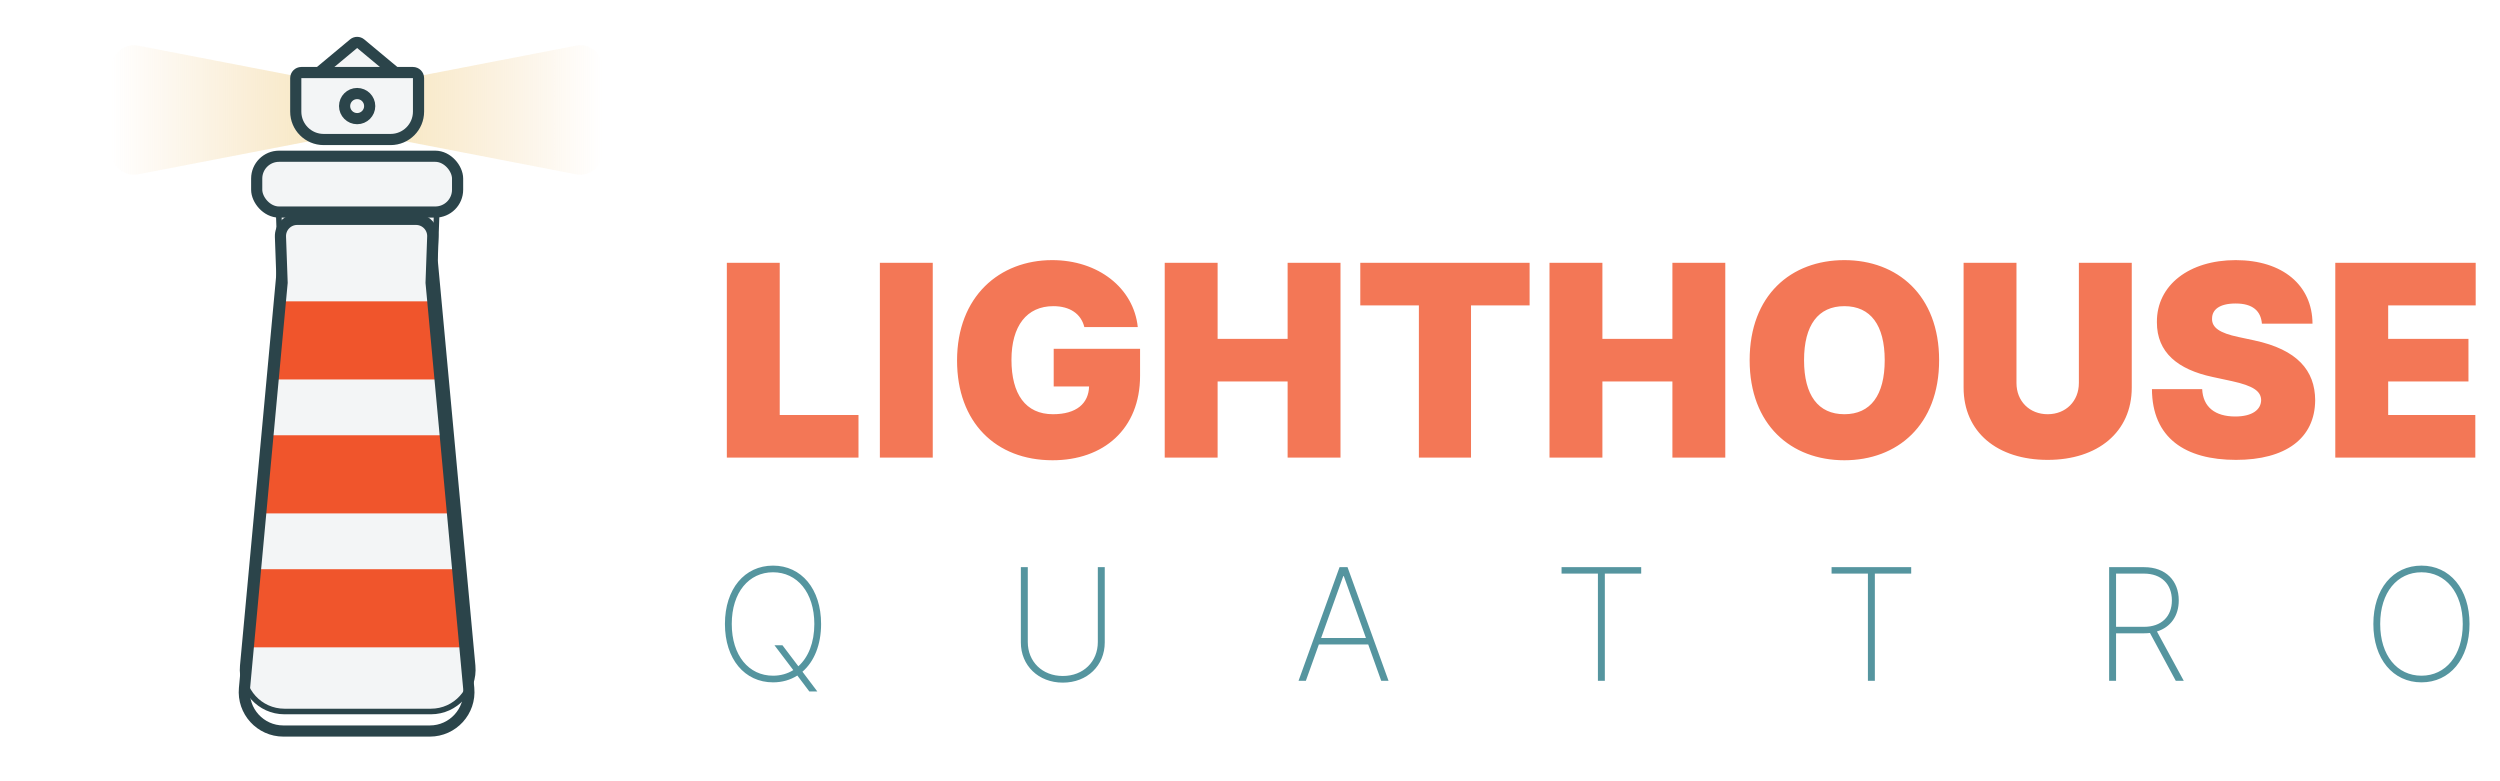
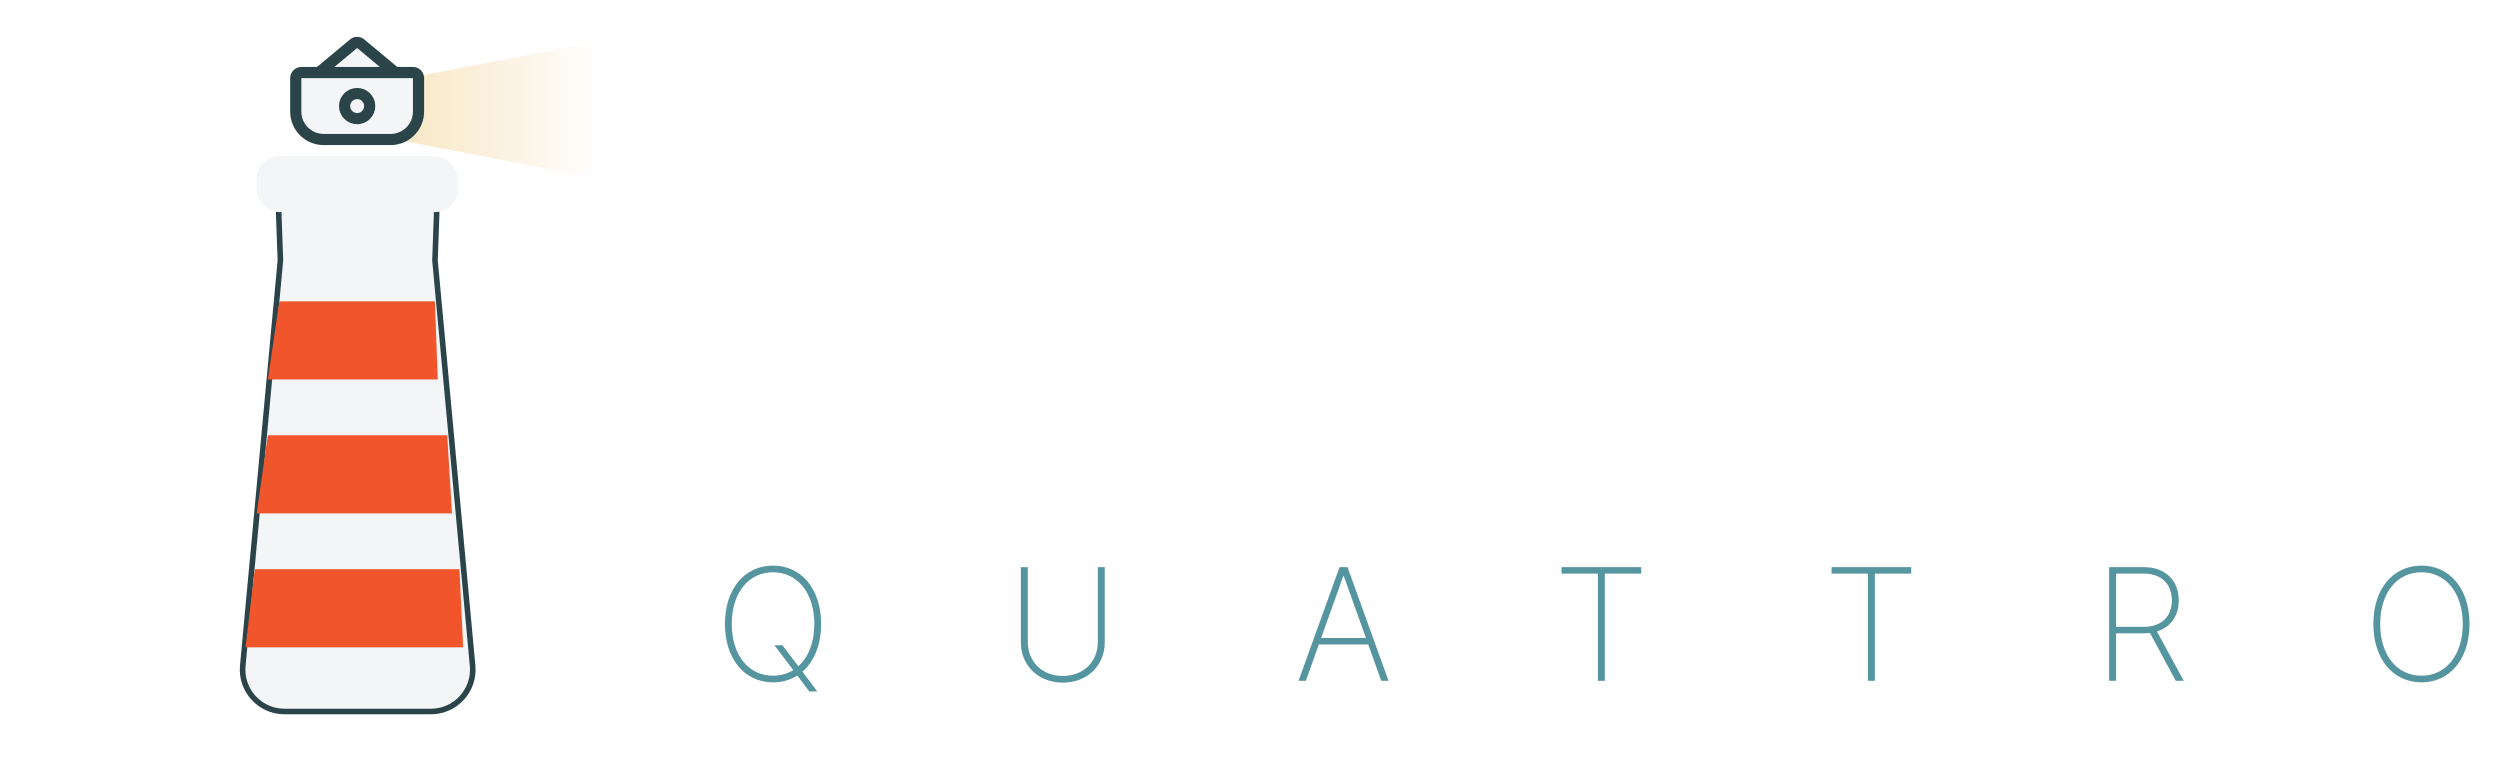
<svg xmlns="http://www.w3.org/2000/svg" width="224" height="70" viewBox="0 0 224 70" fill="none">
-   <path opacity="0.8" d="M65.125 41H76.921V37.182H69.864V23.546H65.125V41ZM83.575 23.546H78.836V41H83.575V23.546ZM97.156 29.307H101.945C101.579 25.804 98.4 23.307 94.275 23.307C89.57 23.307 85.752 26.546 85.752 32.307C85.752 37.83 89.212 41.239 94.309 41.239C98.877 41.239 102.15 38.443 102.15 33.67V31.25H94.411V34.625H97.582C97.539 36.142 96.465 37.114 94.343 37.114C91.888 37.114 90.627 35.307 90.627 32.239C90.627 29.213 91.991 27.432 94.377 27.432C95.86 27.432 96.866 28.114 97.156 29.307ZM104.359 41H109.098V34.182H115.371V41H120.109V23.546H115.371V30.364H109.098V23.546H104.359V41ZM121.882 27.364H127.132V41H131.803V27.364H137.053V23.546H121.882V27.364ZM138.836 41H143.575V34.182H149.847V41H154.586V23.546H149.847V30.364H143.575V23.546H138.836V41ZM173.745 32.273C173.745 26.443 169.995 23.307 165.256 23.307C160.484 23.307 156.768 26.443 156.768 32.273C156.768 38.068 160.484 41.239 165.256 41.239C169.995 41.239 173.745 38.102 173.745 32.273ZM168.87 32.273C168.87 35.409 167.609 37.114 165.256 37.114C162.904 37.114 161.643 35.409 161.643 32.273C161.643 29.136 162.904 27.432 165.256 27.432C167.609 27.432 168.87 29.136 168.87 32.273ZM186.267 23.546V34.318C186.267 35.946 185.099 37.114 183.472 37.114C181.844 37.114 180.676 35.946 180.676 34.318V23.546H175.938V34.727C175.938 38.716 178.955 41.205 183.472 41.205C187.955 41.205 191.006 38.716 191.006 34.727V23.546H186.267ZM202.667 29H207.201C207.184 25.574 204.542 23.307 200.315 23.307C196.164 23.307 193.232 25.54 193.258 28.864C193.249 31.591 195.141 33.108 198.235 33.773L199.974 34.148C201.917 34.574 202.582 35.06 202.599 35.852C202.582 36.713 201.798 37.318 200.281 37.318C198.465 37.318 197.391 36.466 197.315 34.864H192.815C192.832 39.244 195.798 41.205 200.349 41.205C204.772 41.205 207.423 39.295 207.44 35.852C207.423 33.193 205.837 31.327 201.985 30.5L200.553 30.193C198.9 29.844 198.158 29.358 198.201 28.523C198.21 27.756 198.849 27.193 200.315 27.193C201.849 27.193 202.573 27.866 202.667 29ZM209.242 41H221.788V37.182H213.981V34.182H221.174V30.364H213.981V27.364H221.822V23.546H209.242V41Z" fill="#F0552C" />
  <path d="M73.57 55.909C73.57 52.762 71.8 50.679 69.265 50.679C66.719 50.679 64.954 52.762 64.954 55.909C64.954 59.051 66.719 61.139 69.265 61.139C70.08 61.139 70.816 60.925 71.442 60.528L72.516 61.955H73.232L71.9 60.185C72.944 59.28 73.57 57.783 73.57 55.909ZM69.394 57.818L71.079 60.041C70.553 60.369 69.936 60.543 69.265 60.543C67.087 60.543 65.566 58.728 65.566 55.909C65.566 53.065 67.107 51.276 69.265 51.276C71.423 51.276 72.959 53.08 72.964 55.909C72.964 57.584 72.422 58.902 71.532 59.697L70.11 57.818H69.394ZM98.365 50.818V57.525C98.365 59.28 97.072 60.568 95.228 60.568C93.383 60.568 92.09 59.28 92.09 57.525V50.818H91.469V57.56C91.464 59.628 93.04 61.164 95.228 61.164C97.42 61.164 98.986 59.633 98.986 57.56V50.818H98.365ZM117.005 61L118.169 57.744H122.593L123.757 61H124.413L120.739 50.818H120.023L116.349 61H117.005ZM118.372 57.167L120.356 51.619H120.406L122.389 57.167H118.372ZM139.916 51.395H143.173V61H143.794V51.395H147.051V50.818H139.916V51.395ZM164.109 51.395H167.365V61H167.987V51.395H171.243V50.818H164.109V51.395ZM188.978 61H189.599V56.744H192.12C192.299 56.744 192.468 56.734 192.637 56.715L194.949 61H195.665L193.263 56.58C194.501 56.197 195.217 55.168 195.217 53.796C195.217 52.031 194.049 50.818 192.115 50.818H188.978V61ZM189.599 56.163V51.395H192.1C193.666 51.395 194.601 52.344 194.601 53.796C194.601 55.238 193.666 56.163 192.105 56.163H189.599ZM221.269 55.909C221.269 52.762 219.499 50.679 216.964 50.679C214.418 50.679 212.653 52.762 212.653 55.909C212.653 59.051 214.418 61.139 216.964 61.139C219.499 61.139 221.269 59.056 221.269 55.909ZM220.663 55.909C220.663 58.738 219.121 60.543 216.964 60.543C214.786 60.543 213.265 58.728 213.265 55.909C213.265 53.065 214.806 51.276 216.964 51.276C219.121 51.276 220.658 53.08 220.663 55.909Z" fill="#55959F" />
  <g opacity="0.5">
    <path d="M31.305 9.669C31.305 8.711 31.984 7.887 32.925 7.705L51.62 4.089C52.854 3.85 53.999 4.795 53.999 6.052V13.657C53.999 14.914 52.854 15.859 51.62 15.62L32.925 12.004C31.984 11.822 31.305 10.998 31.305 10.04V9.669Z" fill="url(#paint0_linear)" />
-     <path d="M32.695 9.669C32.695 8.711 32.016 7.887 31.075 7.705L12.38 4.089C11.146 3.85 10.001 4.795 10.001 6.052V13.657C10.001 14.914 11.146 15.859 12.38 15.62L31.075 12.004C32.016 11.822 32.695 10.998 32.695 10.04V9.669Z" fill="url(#paint1_linear)" />
  </g>
  <path d="M28.442 6.616L31.68 3.918C31.865 3.763 32.135 3.763 32.32 3.918L35.558 6.616C35.917 6.915 35.706 7.5 35.238 7.5H28.762C28.294 7.5 28.083 6.915 28.442 6.616Z" fill="#F3F5F6" stroke="#2B444A" />
  <path d="M38.974 23.31L38.974 23.326L38.975 23.342L42.346 59.653C42.55 61.852 40.82 63.75 38.612 63.75H25.486C23.278 63.75 21.548 61.852 21.752 59.653L25.123 23.342L25.124 23.326L25.124 23.31L24.976 19.218C24.941 18.228 25.734 17.405 26.725 17.405H37.373C38.364 17.405 39.157 18.228 39.122 19.218L38.974 23.31Z" fill="#F3F5F6" stroke="#2B444A" stroke-width="0.5" />
  <path d="M26.5 7C26.5 6.724 26.724 6.5 27 6.5H37C37.276 6.5 37.5 6.724 37.5 7V10C37.5 11.381 36.381 12.5 35 12.5H29C27.619 12.5 26.5 11.381 26.5 10V7Z" fill="#F3F5F6" stroke="#2B444A" />
  <path d="M30.875 9.505C30.875 8.884 31.379 8.38 32 8.38C32.621 8.38 33.125 8.884 33.125 9.505C33.125 10.126 32.621 10.63 32 10.63C31.379 10.63 30.875 10.126 30.875 9.505Z" fill="#F3F5F6" stroke="#2B444A" />
  <path d="M25.032 27H38.968L39.221 34H24L25.032 27Z" fill="#F0552C" />
  <path d="M24 39H40.07L40.5 46H23L24 39Z" fill="#F0552C" />
  <path d="M22.833 51H41.167L41.5 58H22L22.833 51Z" fill="#F0552C" />
  <g filter="url(#filter0_d)">
-     <path d="M38.627 23.301L38.626 23.333L38.629 23.365L41.999 59.676C42.19 61.728 40.575 63.5 38.514 63.5H25.389C23.328 63.5 21.713 61.728 21.904 59.676L25.274 23.365L25.277 23.333L25.276 23.301L25.129 19.209C25.098 18.36 25.778 17.655 26.628 17.655H37.275C38.125 17.655 38.805 18.36 38.774 19.209L38.627 23.301Z" stroke="#2B444A" />
-   </g>
+     </g>
  <g filter="url(#filter1_d)">
    <rect x="23" y="13" width="18" height="5" rx="2" fill="#F3F5F6" />
-     <rect x="23" y="13" width="18" height="5" rx="2" stroke="#2B444A" />
  </g>
  <defs>
    <filter id="filter0_d" x="17.389" y="15.155" width="29.126" height="54.845" filterUnits="userSpaceOnUse" color-interpolation-filters="sRGB">
      <feFlood flood-opacity="0" result="BackgroundImageFix" />
      <feColorMatrix in="SourceAlpha" type="matrix" values="0 0 0 0 0 0 0 0 0 0 0 0 0 0 0 0 0 0 127 0" />
      <feOffset dy="2" />
      <feGaussianBlur stdDeviation="2" />
      <feColorMatrix type="matrix" values="0 0 0 0 0.287 0 0 0 0 0.287 0 0 0 0 0.287 0 0 0 0.1 0" />
      <feBlend mode="normal" in2="BackgroundImageFix" result="effect1_dropShadow" />
      <feBlend mode="normal" in="SourceGraphic" in2="effect1_dropShadow" result="shape" />
    </filter>
    <filter id="filter1_d" x="20.5" y="11.5" width="23" height="10" filterUnits="userSpaceOnUse" color-interpolation-filters="sRGB">
      <feFlood flood-opacity="0" result="BackgroundImageFix" />
      <feColorMatrix in="SourceAlpha" type="matrix" values="0 0 0 0 0 0 0 0 0 0 0 0 0 0 0 0 0 0 127 0" />
      <feOffset dy="1" />
      <feGaussianBlur stdDeviation="1" />
      <feColorMatrix type="matrix" values="0 0 0 0 0.286 0 0 0 0 0.286 0 0 0 0 0.286 0 0 0 0.1 0" />
      <feBlend mode="normal" in2="BackgroundImageFix" result="effect1_dropShadow" />
      <feBlend mode="normal" in="SourceGraphic" in2="effect1_dropShadow" result="shape" />
    </filter>
    <linearGradient id="paint0_linear" x1="31.305" y1="10.182" x2="53.999" y2="10.182" gradientUnits="userSpaceOnUse">
      <stop stop-color="#EDC96E" />
      <stop offset="1" stop-color="#ECB86A" stop-opacity="0" />
    </linearGradient>
    <linearGradient id="paint1_linear" x1="32.695" y1="10.182" x2="10.001" y2="10.182" gradientUnits="userSpaceOnUse">
      <stop stop-color="#EDC96E" />
      <stop offset="1" stop-color="#ECB86A" stop-opacity="0" />
    </linearGradient>
  </defs>
</svg>